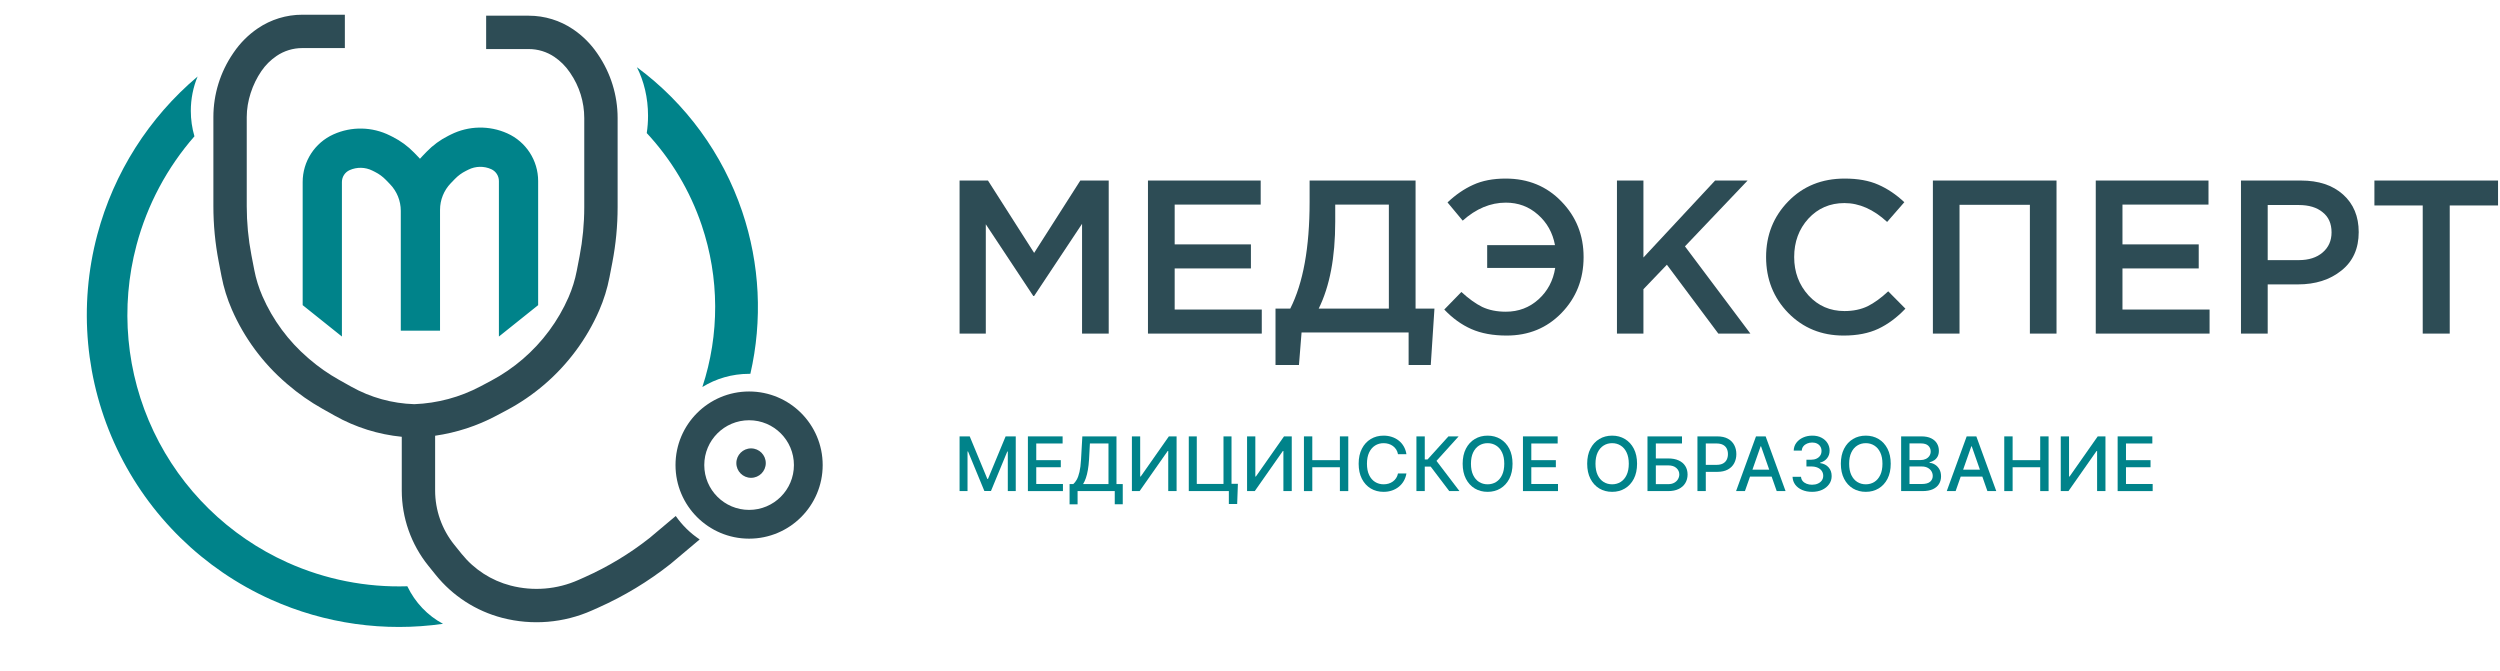
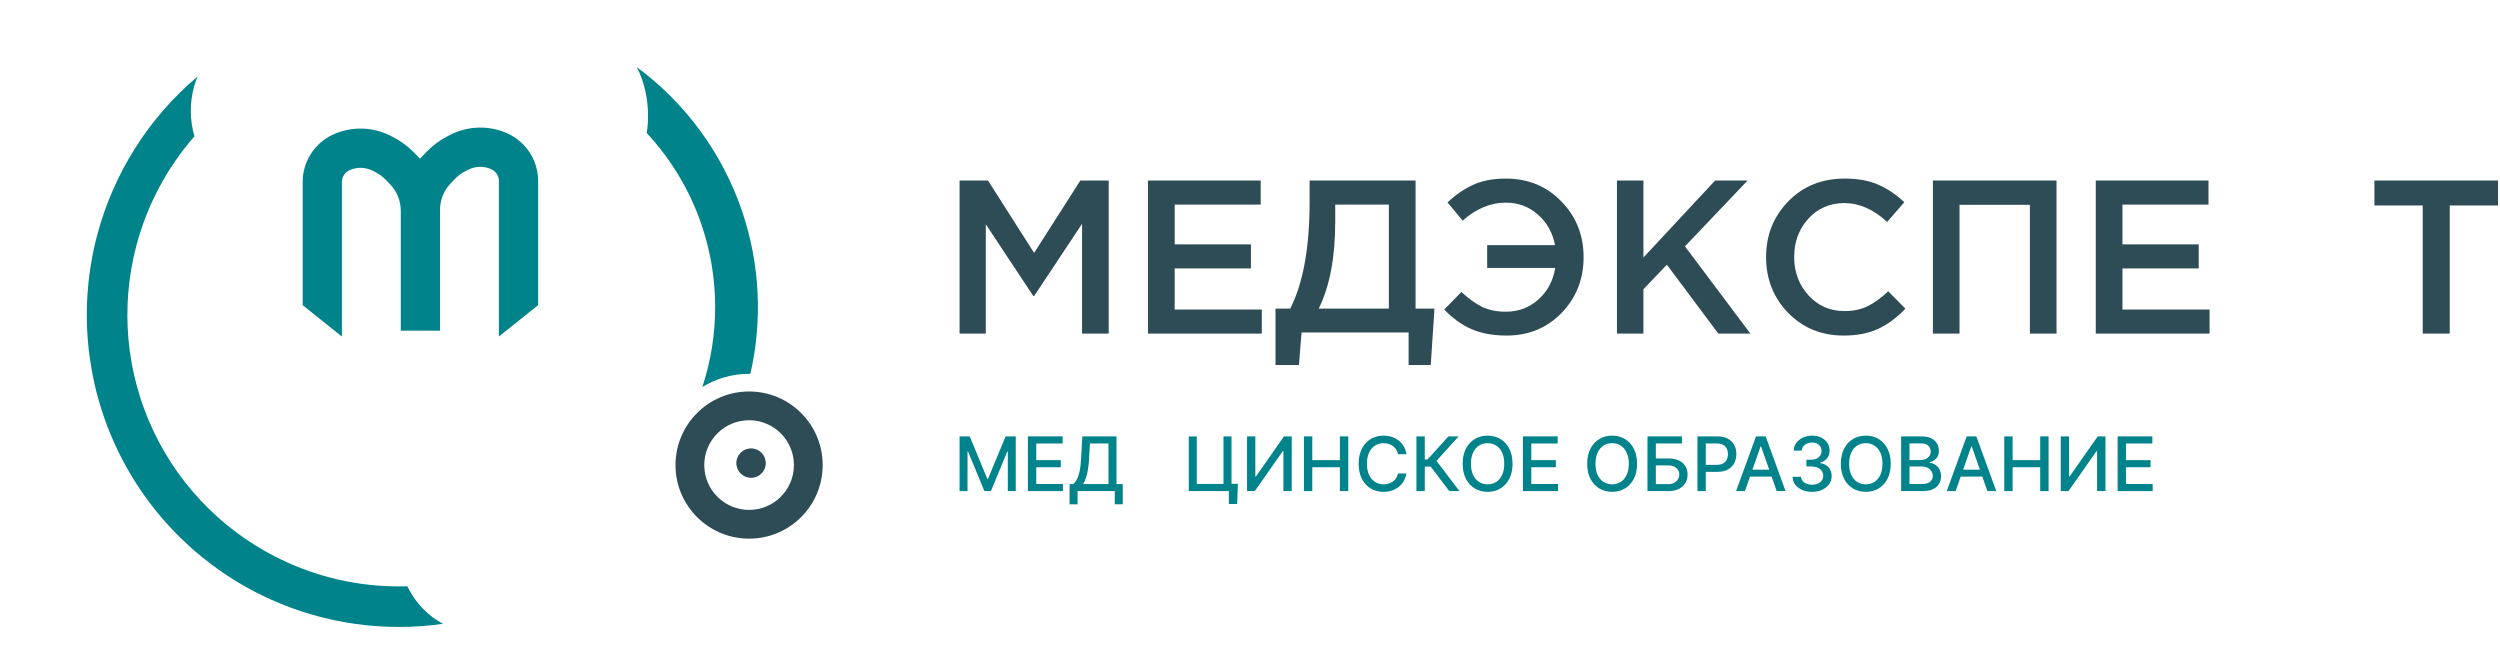
<svg xmlns="http://www.w3.org/2000/svg" width="1274" height="342" viewBox="0 0 1274 342" fill="none">
  <path d="M489 222.381H494.166L503.149 244.054H503.479L512.462 222.381H517.628V250.261H513.577V230.086H513.316L504.995 250.221H501.633L493.312 230.073H493.05V250.261H489V222.381Z" fill="#00838A" />
  <path d="M523.817 250.261V222.381H541.506V226.002H528.074V234.497H540.583V238.105H528.074V246.64H541.671V250.261H523.817Z" fill="#00838A" />
  <path d="M545.057 257V246.695H546.917C547.551 246.168 548.143 245.42 548.694 244.448C549.245 243.477 549.714 242.166 550.099 240.514C550.485 238.862 550.751 236.743 550.898 234.157L551.56 222.381H568.959V246.695H572.156V256.959H568.078V250.261H549.135V257H545.057ZM551.932 246.695H564.882V226.002H555.417L554.976 234.157C554.857 236.126 554.659 237.896 554.384 239.466C554.117 241.036 553.773 242.425 553.351 243.632C552.937 244.83 552.464 245.851 551.932 246.695Z" fill="#00838A" />
-   <path d="M576.819 222.381H581.035V242.856H581.296L595.652 222.381H599.592V250.261H595.335V229.814H595.073L580.745 250.261H576.819V222.381Z" fill="#00838A" />
  <path d="M630.834 246.545L630.462 256.85H626.219V250.261H624.235V246.545H630.834ZM605.802 250.261V222.381H609.879V246.613H623.491V222.381H627.582V250.261H605.802Z" fill="#00838A" />
  <path d="M635.504 222.381H639.72V242.856H639.981L654.337 222.381H658.277V250.261H654.02V229.814H653.758L639.43 250.261H635.504V222.381Z" fill="#00838A" />
  <path d="M664.487 250.261V222.381H668.744V234.497H682.809V222.381H687.08V250.261H682.809V238.105H668.744V250.261H664.487Z" fill="#00838A" />
  <path d="M716.714 231.448H712.415C712.25 230.54 711.942 229.741 711.492 229.052C711.042 228.362 710.491 227.777 709.839 227.296C709.187 226.815 708.457 226.452 707.649 226.207C706.85 225.961 706 225.839 705.1 225.839C703.474 225.839 702.019 226.243 700.733 227.051C699.456 227.858 698.446 229.043 697.702 230.604C696.967 232.165 696.6 234.071 696.6 236.321C696.6 238.59 696.967 240.505 697.702 242.066C698.446 243.627 699.461 244.807 700.747 245.606C702.032 246.404 703.479 246.804 705.086 246.804C705.977 246.804 706.822 246.686 707.621 246.45C708.429 246.205 709.16 245.846 709.812 245.374C710.464 244.902 711.015 244.326 711.465 243.645C711.924 242.956 712.241 242.166 712.415 241.277L716.714 241.29C716.484 242.661 716.039 243.922 715.377 245.075C714.725 246.218 713.885 247.207 712.856 248.042C711.837 248.868 710.67 249.508 709.357 249.962C708.044 250.416 706.611 250.643 705.059 250.643C702.616 250.643 700.439 250.071 698.529 248.927C696.618 247.775 695.112 246.127 694.01 243.986C692.917 241.844 692.37 239.289 692.37 236.321C692.37 233.344 692.921 230.79 694.024 228.657C695.126 226.515 696.632 224.872 698.542 223.729C700.453 222.576 702.625 222 705.059 222C706.556 222 707.952 222.213 709.247 222.64C710.551 223.057 711.722 223.674 712.76 224.491C713.798 225.299 714.656 226.288 715.336 227.459C716.016 228.621 716.475 229.95 716.714 231.448Z" fill="#00838A" />
  <path d="M738.546 250.261L729.068 237.764H726.065V250.261H721.808V222.381H726.065V234.157H727.456L738.119 222.381H743.313L732.03 234.865L743.74 250.261H738.546Z" fill="#00838A" />
  <path d="M770.79 236.321C770.79 239.298 770.239 241.857 769.137 243.999C768.035 246.132 766.524 247.775 764.605 248.927C762.694 250.071 760.522 250.643 758.088 250.643C755.645 250.643 753.464 250.071 751.544 248.927C749.634 247.775 748.128 246.127 747.026 243.986C745.924 241.844 745.373 239.289 745.373 236.321C745.373 233.344 745.924 230.79 747.026 228.657C748.128 226.515 749.634 224.872 751.544 223.729C753.464 222.576 755.645 222 758.088 222C760.522 222 762.694 222.576 764.605 223.729C766.524 224.872 768.035 226.515 769.137 228.657C770.239 230.79 770.79 233.344 770.79 236.321ZM766.575 236.321C766.575 234.052 766.203 232.142 765.459 230.59C764.724 229.029 763.714 227.849 762.428 227.051C761.151 226.243 759.705 225.839 758.088 225.839C756.463 225.839 755.012 226.243 753.735 227.051C752.458 227.849 751.448 229.029 750.704 230.59C749.969 232.142 749.602 234.052 749.602 236.321C749.602 238.59 749.969 240.505 750.704 242.066C751.448 243.618 752.458 244.798 753.735 245.606C755.012 246.404 756.463 246.804 758.088 246.804C759.705 246.804 761.151 246.404 762.428 245.606C763.714 244.798 764.724 243.618 765.459 242.066C766.203 240.505 766.575 238.59 766.575 236.321Z" fill="#00838A" />
  <path d="M776.098 250.261V222.381H793.787V226.002H780.355V234.497H792.864V238.105H780.355V246.64H793.952V250.261H776.098Z" fill="#00838A" />
  <path d="M834.249 236.321C834.249 239.298 833.698 241.857 832.596 243.999C831.494 246.132 829.983 247.775 828.063 248.927C826.153 250.071 823.981 250.643 821.547 250.643C819.104 250.643 816.923 250.071 815.003 248.927C813.093 247.775 811.586 246.127 810.484 243.986C809.382 241.844 808.831 239.289 808.831 236.321C808.831 233.344 809.382 230.79 810.484 228.657C811.586 226.515 813.093 224.872 815.003 223.729C816.923 222.576 819.104 222 821.547 222C823.981 222 826.153 222.576 828.063 223.729C829.983 224.872 831.494 226.515 832.596 228.657C833.698 230.79 834.249 233.344 834.249 236.321ZM830.033 236.321C830.033 234.052 829.661 232.142 828.917 230.59C828.183 229.029 827.172 227.849 825.887 227.051C824.61 226.243 823.163 225.839 821.547 225.839C819.921 225.839 818.47 226.243 817.193 227.051C815.917 227.849 814.907 229.029 814.163 230.59C813.428 232.142 813.06 234.052 813.06 236.321C813.06 238.59 813.428 240.505 814.163 242.066C814.907 243.618 815.917 244.798 817.193 245.606C818.47 246.404 819.921 246.804 821.547 246.804C823.163 246.804 824.61 246.404 825.887 245.606C827.172 244.798 828.183 243.618 828.917 242.066C829.661 240.505 830.033 238.59 830.033 236.321Z" fill="#00838A" />
  <path d="M839.556 250.261V222.381H857.149V226.002H843.813V233.626H850.123C852.217 233.626 853.994 233.962 855.455 234.633C856.924 235.305 858.045 236.253 858.816 237.478C859.597 238.704 859.987 240.147 859.987 241.807C859.987 243.468 859.597 244.934 858.816 246.205C858.045 247.475 856.924 248.469 855.455 249.186C853.994 249.903 852.217 250.261 850.123 250.261H839.556ZM843.813 246.722H850.123C851.335 246.722 852.359 246.486 853.195 246.014C854.04 245.542 854.678 244.929 855.11 244.176C855.551 243.423 855.771 242.615 855.771 241.753C855.771 240.501 855.285 239.425 854.311 238.527C853.338 237.619 851.942 237.165 850.123 237.165H843.813V246.722Z" fill="#00838A" />
  <path d="M865.016 250.261V222.381H875.073C877.268 222.381 879.086 222.776 880.528 223.566C881.97 224.355 883.049 225.435 883.766 226.806C884.482 228.167 884.84 229.701 884.84 231.407C884.84 233.122 884.477 234.665 883.752 236.035C883.035 237.397 881.952 238.477 880.5 239.275C879.059 240.065 877.245 240.46 875.059 240.46H868.143V236.893H874.673C876.06 236.893 877.185 236.657 878.048 236.185C878.912 235.704 879.545 235.051 879.949 234.225C880.354 233.399 880.556 232.46 880.556 231.407C880.556 230.354 880.354 229.419 879.949 228.602C879.545 227.786 878.907 227.146 878.034 226.683C877.171 226.22 876.032 225.989 874.618 225.989H869.273V250.261H865.016Z" fill="#00838A" />
  <path d="M889.221 250.261H884.702L894.856 222.381H899.774L909.927 250.261H905.409L897.432 227.445H897.212L889.221 250.261ZM889.979 239.343H904.637V242.883H889.979V239.343Z" fill="#00838A" />
  <path d="M923.439 250.643C921.547 250.643 919.857 250.32 918.369 249.676C916.89 249.032 915.719 248.138 914.856 246.994C914.002 245.842 913.543 244.507 913.478 242.992H917.804C917.859 243.818 918.139 244.535 918.644 245.143C919.159 245.742 919.829 246.205 920.656 246.531C921.482 246.858 922.401 247.021 923.411 247.021C924.523 247.021 925.505 246.831 926.359 246.45C927.223 246.068 927.898 245.538 928.385 244.857C928.871 244.167 929.115 243.373 929.115 242.475C929.115 241.54 928.871 240.718 928.385 240.011C927.907 239.294 927.204 238.731 926.277 238.322C925.358 237.914 924.247 237.71 922.943 237.71H920.559V234.279H922.943C923.99 234.279 924.908 234.093 925.698 233.721C926.497 233.349 927.122 232.832 927.572 232.169C928.022 231.498 928.247 230.713 928.247 229.814C928.247 228.952 928.049 228.203 927.654 227.568C927.269 226.924 926.718 226.42 926.001 226.057C925.294 225.694 924.458 225.512 923.494 225.512C922.575 225.512 921.717 225.68 920.918 226.016C920.128 226.343 919.485 226.815 918.989 227.432C918.493 228.04 918.227 228.77 918.19 229.623H914.071C914.117 228.117 914.567 226.792 915.421 225.648C916.284 224.505 917.423 223.611 918.837 222.967C920.252 222.322 921.822 222 923.549 222C925.358 222 926.92 222.349 928.233 223.048C929.556 223.738 930.575 224.659 931.291 225.812C932.017 226.964 932.375 228.226 932.366 229.596C932.375 231.157 931.934 232.482 931.043 233.571C930.162 234.66 928.986 235.391 927.517 235.763V235.981C929.39 236.262 930.841 236.997 931.87 238.186C932.908 239.375 933.422 240.85 933.413 242.611C933.422 244.144 932.991 245.519 932.118 246.736C931.255 247.952 930.075 248.909 928.577 249.608C927.08 250.298 925.367 250.643 923.439 250.643Z" fill="#00838A" />
  <path d="M963.515 236.321C963.515 239.298 962.964 241.857 961.862 243.999C960.76 246.132 959.249 247.775 957.329 248.927C955.419 250.071 953.247 250.643 950.813 250.643C948.37 250.643 946.189 250.071 944.269 248.927C942.359 247.775 940.852 246.127 939.75 243.986C938.648 241.844 938.097 239.289 938.097 236.321C938.097 233.344 938.648 230.79 939.75 228.657C940.852 226.515 942.359 224.872 944.269 223.729C946.189 222.576 948.37 222 950.813 222C953.247 222 955.419 222.576 957.329 223.729C959.249 224.872 960.76 226.515 961.862 228.657C962.964 230.79 963.515 233.344 963.515 236.321ZM959.299 236.321C959.299 234.052 958.927 232.142 958.183 230.59C957.449 229.029 956.438 227.849 955.153 227.051C953.876 226.243 952.429 225.839 950.813 225.839C949.187 225.839 947.736 226.243 946.459 227.051C945.183 227.849 944.173 229.029 943.429 230.59C942.694 232.142 942.326 234.052 942.326 236.321C942.326 238.59 942.694 240.505 943.429 242.066C944.173 243.618 945.183 244.798 946.459 245.606C947.736 246.404 949.187 246.804 950.813 246.804C952.429 246.804 953.876 246.404 955.153 245.606C956.438 244.798 957.449 243.618 958.183 242.066C958.927 240.505 959.299 238.59 959.299 236.321Z" fill="#00838A" />
  <path d="M968.822 250.261V222.381H979.155C981.157 222.381 982.815 222.708 984.128 223.361C985.442 224.006 986.424 224.881 987.076 225.989C987.729 227.087 988.055 228.326 988.055 229.705C988.055 230.867 987.839 231.847 987.407 232.646C986.975 233.435 986.397 234.071 985.671 234.552C984.955 235.023 984.165 235.368 983.302 235.586V235.858C984.238 235.904 985.152 236.203 986.043 236.757C986.943 237.301 987.687 238.077 988.275 239.085C988.863 240.092 989.157 241.317 989.157 242.76C989.157 244.185 988.817 245.465 988.137 246.599C987.467 247.725 986.429 248.619 985.024 249.281C983.618 249.935 981.823 250.261 979.637 250.261H968.822ZM973.079 246.654H979.224C981.263 246.654 982.723 246.264 983.605 245.483C984.486 244.703 984.927 243.727 984.927 242.556C984.927 241.676 984.702 240.868 984.252 240.133C983.802 239.398 983.159 238.813 982.323 238.377C981.497 237.941 980.514 237.723 979.375 237.723H973.079V246.654ZM973.079 234.443H978.783C979.738 234.443 980.597 234.261 981.359 233.898C982.131 233.535 982.741 233.027 983.191 232.373C983.651 231.711 983.88 230.93 983.88 230.032C983.88 228.879 983.472 227.913 982.654 227.132C981.837 226.352 980.583 225.961 978.893 225.961H973.079V234.443Z" fill="#00838A" />
  <path d="M996.589 250.261H992.07L1002.22 222.381H1007.14L1017.3 250.261H1012.78L1004.8 227.445H1004.58L996.589 250.261ZM997.347 239.343H1012.01V242.883H997.347V239.343Z" fill="#00838A" />
  <path d="M1021.37 250.261V222.381H1025.63V234.497H1039.69V222.381H1043.96V250.261H1039.69V238.105H1025.63V250.261H1021.37Z" fill="#00838A" />
  <path d="M1050.16 222.381H1054.38V242.856H1054.64L1069 222.381H1072.94V250.261H1068.68V229.814H1068.42L1054.09 250.261H1050.16V222.381Z" fill="#00838A" />
  <path d="M1079.15 250.261V222.381H1096.83V226.002H1083.4V234.497H1095.91V238.105H1083.4V246.64H1097V250.261H1079.15Z" fill="#00838A" />
  <path d="M390.24 236C390.24 240.142 386.882 243.5 382.74 243.5C378.598 243.5 375.24 240.142 375.24 236C375.24 231.858 378.598 228.5 382.74 228.5C386.882 228.5 390.24 231.858 390.24 236Z" fill="#2D4C55" />
  <path d="M419.24 237C419.24 257.711 402.451 274.5 381.74 274.5C361.029 274.5 344.24 257.711 344.24 237C344.24 216.289 361.029 199.5 381.74 199.5C402.451 199.5 419.24 216.289 419.24 237ZM358.896 237C358.896 249.616 369.124 259.844 381.74 259.844C394.356 259.844 404.584 249.616 404.584 237C404.584 224.384 394.356 214.156 381.74 214.156C369.124 214.156 358.896 224.384 358.896 237Z" fill="#2D4C55" />
  <path fill-rule="evenodd" clip-rule="evenodd" d="M229.766 68.556C238.783 64.048 249.348 63.833 258.541 67.969C268.095 72.269 274.24 81.772 274.24 92.25V155.5L254.24 171.5V92.25C254.24 89.643 252.711 87.278 250.333 86.208C246.62 84.537 242.353 84.624 238.711 86.445L237.396 87.103C235.31 88.145 233.417 89.535 231.797 91.213L229.723 93.361C226.206 97.004 224.24 101.87 224.24 106.933V168.5H204.24V107.433C204.24 102.37 202.274 97.504 198.757 93.861L196.683 91.713C195.063 90.035 193.17 88.645 191.084 87.603L189.769 86.945C186.127 85.124 181.86 85.037 178.147 86.708C175.769 87.778 174.24 90.143 174.24 92.75V171.5L154.24 155.5V92.75C154.24 82.272 160.385 72.769 169.939 68.469C179.132 64.333 189.697 64.548 198.714 69.056L200.029 69.714C204.142 71.771 207.876 74.512 211.071 77.821L213.145 79.969C213.441 80.276 213.732 80.587 214.018 80.902C214.444 80.415 214.883 79.937 215.335 79.469L217.409 77.321C220.604 74.012 224.338 71.271 228.451 69.214L229.766 68.556Z" fill="#00838A" />
  <path d="M49.602 119.557C58.015 87.987 75.912 59.898 100.699 38.983C98.476 44.333 97.24 50.262 97.24 56.5C97.24 61.017 97.888 65.372 99.089 69.462C85.231 85.317 75.074 104.243 69.575 124.88C61.124 156.589 64.223 190.271 78.316 219.907C92.409 249.543 116.58 273.204 146.51 286.662C165.818 295.344 186.712 299.416 207.574 298.762C211.519 307.006 217.917 313.735 225.764 317.897C196.087 322.144 165.649 317.932 138.033 305.514C103.631 290.044 75.849 262.848 59.649 228.784C43.45 194.719 39.889 156.005 49.602 119.557Z" fill="#00838A" />
-   <path d="M153.996 7.5C145.937 7.5 138.063 9.919 131.394 14.444C126.597 17.7 122.454 21.827 119.18 26.612L118.783 27.193C112.24 36.754 108.74 48.069 108.74 59.655V105.059C108.74 114.54 109.644 123.999 111.441 133.308L112.877 140.748C114.004 146.589 115.773 152.287 118.152 157.739C124.453 172.18 133.929 185.014 145.875 195.287L146.585 195.898C152.076 200.62 158.024 204.783 164.342 208.324L170.702 211.89C181.214 217.783 192.807 221.412 204.74 222.584V249.94C204.74 263.891 209.514 277.422 218.269 288.285L222.049 292.975C230.709 303.72 242.596 311.394 255.952 314.863C271.186 318.82 287.312 317.485 301.688 311.076L304.918 309.637C318.036 303.789 330.375 296.329 341.648 287.429L341.751 287.347L356.554 274.899C351.775 271.717 347.632 267.655 344.356 262.944L331.012 274.166C320.876 282.155 309.785 288.854 297.996 294.109L294.766 295.549C283.91 300.389 271.731 301.397 260.226 298.409C250.4 295.857 241.656 290.212 235.285 282.307L231.505 277.617C225.186 269.777 221.74 260.01 221.74 249.94V222.049C232.585 220.486 243.109 217.062 252.839 211.902L258.149 209.086C265.073 205.414 271.597 200.954 277.534 195.848C289.473 185.581 299.023 172.687 305.328 158.239C307.707 152.787 309.476 147.089 310.603 141.248L312.039 133.808C313.836 124.499 314.74 115.04 314.74 105.559V60.155C314.74 48.569 311.24 37.254 304.697 27.693L304.3 27.112C301.026 22.327 296.883 18.2 292.086 14.944C285.417 10.419 277.543 8 269.484 8H247.74V25H269.484C274.139 25 278.688 26.398 282.54 29.012C285.576 31.072 288.198 33.684 290.27 36.711L290.667 37.292C295.275 44.026 297.74 51.995 297.74 60.155V105.559C297.74 113.959 296.939 122.339 295.347 130.587L293.911 138.027C293.022 142.637 291.625 147.136 289.747 151.44C284.471 163.531 276.463 174.347 266.449 182.959C261.464 187.246 255.985 190.991 250.184 194.068L244.874 196.883C234.448 202.413 222.912 205.516 211.128 205.968C199.873 205.628 188.855 202.577 179.015 197.061L172.655 193.495C167.323 190.507 162.304 186.994 157.67 183.009L156.96 182.398C146.951 173.791 139.013 163.038 133.733 150.94C131.855 146.636 130.458 142.138 129.569 137.527L128.133 130.087C126.541 121.839 125.74 113.459 125.74 105.059V59.655C125.74 51.495 128.603 42.946 133.21 36.211C135.282 33.184 137.904 30.572 140.94 28.512C144.792 25.898 149.341 24.5 153.996 24.5H175.74V7.5H153.996Z" fill="#2D4C55" />
  <path d="M329.583 67.81C330.014 64.965 330.24 62.018 330.24 59C330.24 49.8 328.139 41.268 324.554 34.241C349.472 52.647 368.257 78.299 378.239 107.834C387.286 134.605 388.649 163.228 382.388 190.505C382.172 190.502 381.956 190.5 381.74 190.5C373.009 190.5 364.852 192.959 357.925 197.223C366.726 170.493 366.646 141.571 357.602 114.808C351.654 97.21 342.058 81.221 329.583 67.81Z" fill="#00838A" />
  <path d="M489 170V92H503.471L527 128.883L550.529 92H565V170H551.413V114.063L527 150.834H526.558L502.366 114.286V170H489Z" fill="#2D4C55" />
  <path d="M585 170V92H642.447V104.257H598.615V124.537H637.466V136.794H598.615V157.743H643V170H585Z" fill="#2D4C55" />
  <path d="M650 186V157.247H657.525C664.091 144.272 667.374 126.172 667.374 102.948V92H721.375V157.247H731L729.119 186H717.832V169.412H663.278L661.95 186H650ZM672.02 157.247H707.764V104.275H680.432V113.122C680.432 131.185 677.627 145.893 672.02 157.247Z" fill="#2D4C55" />
  <path d="M767.802 171C760.808 171 754.809 169.895 749.802 167.685C744.797 165.475 740.196 162.16 736 157.74L744.723 148.79C748.405 152.179 751.938 154.721 755.325 156.414C758.784 158.036 762.795 158.845 767.36 158.845C773.837 158.845 779.396 156.746 784.033 152.547C788.671 148.348 791.504 143.008 792.534 136.525H757.864V124.923H792.425C791.247 118.588 788.339 113.395 783.702 109.343C779.137 105.29 773.69 103.265 767.36 103.265C759.557 103.265 752.231 106.323 745.385 112.436L737.658 103.155C741.78 99.251 746.122 96.268 750.687 94.204C755.325 92.069 760.844 91 767.248 91C778.731 91 788.229 94.904 795.737 102.713C803.246 110.448 807 119.876 807 131C807 142.271 803.246 151.773 795.737 159.508C788.302 167.169 778.99 171 767.802 171Z" fill="#2D4C55" />
  <path d="M824 170V92H837.489V131.223L874.013 92H890.574L858.656 125.54L892 170H875.656L849.445 134.9L837.489 147.38V170H824Z" fill="#2D4C55" />
  <path d="M939.492 171C928.251 171 918.859 167.169 911.316 159.508C903.772 151.773 900 142.271 900 131C900 119.804 903.772 110.337 911.316 102.602C918.859 94.867 928.436 91 940.047 91C946.778 91 952.473 92.031 957.133 94.094C961.865 96.157 966.302 99.141 970.445 103.044L961.681 113.099C954.729 106.691 947.48 103.486 939.936 103.486C932.541 103.486 926.403 106.138 921.522 111.442C916.713 116.746 914.311 123.265 914.311 131C914.311 138.661 916.752 145.18 921.633 150.558C926.514 155.862 932.614 158.514 939.936 158.514C944.373 158.514 948.294 157.704 951.695 156.083C955.098 154.389 958.611 151.848 962.236 148.459L971 157.298C966.635 161.865 962.014 165.29 957.133 167.575C952.252 169.859 946.37 171 939.492 171Z" fill="#2D4C55" />
  <path d="M985 170V92H1048V170H1034.43V104.369H998.572V170H985Z" fill="#2D4C55" />
  <path d="M1068 170V92H1125.45V104.257H1081.61V124.537H1120.47V136.794H1081.61V157.743H1126V170H1068Z" fill="#2D4C55" />
-   <path d="M1142 170V92H1172.55C1181.56 92 1188.72 94.376 1194.03 99.131C1199.34 103.886 1202 110.274 1202 118.297C1202 126.691 1199.05 133.229 1193.14 137.909C1187.31 142.589 1179.93 144.929 1171 144.929H1155.62V170H1142ZM1155.62 132.56H1171.45C1176.54 132.56 1180.6 131.259 1183.62 128.66C1186.65 126.061 1188.16 122.643 1188.16 118.409C1188.16 113.951 1186.65 110.534 1183.62 108.157C1180.67 105.706 1176.61 104.48 1171.45 104.48H1155.62V132.56Z" fill="#2D4C55" />
  <path d="M1234.62 170V104.703H1210V92H1273V104.703H1248.38V170H1234.62Z" fill="#2D4C55" />
</svg>